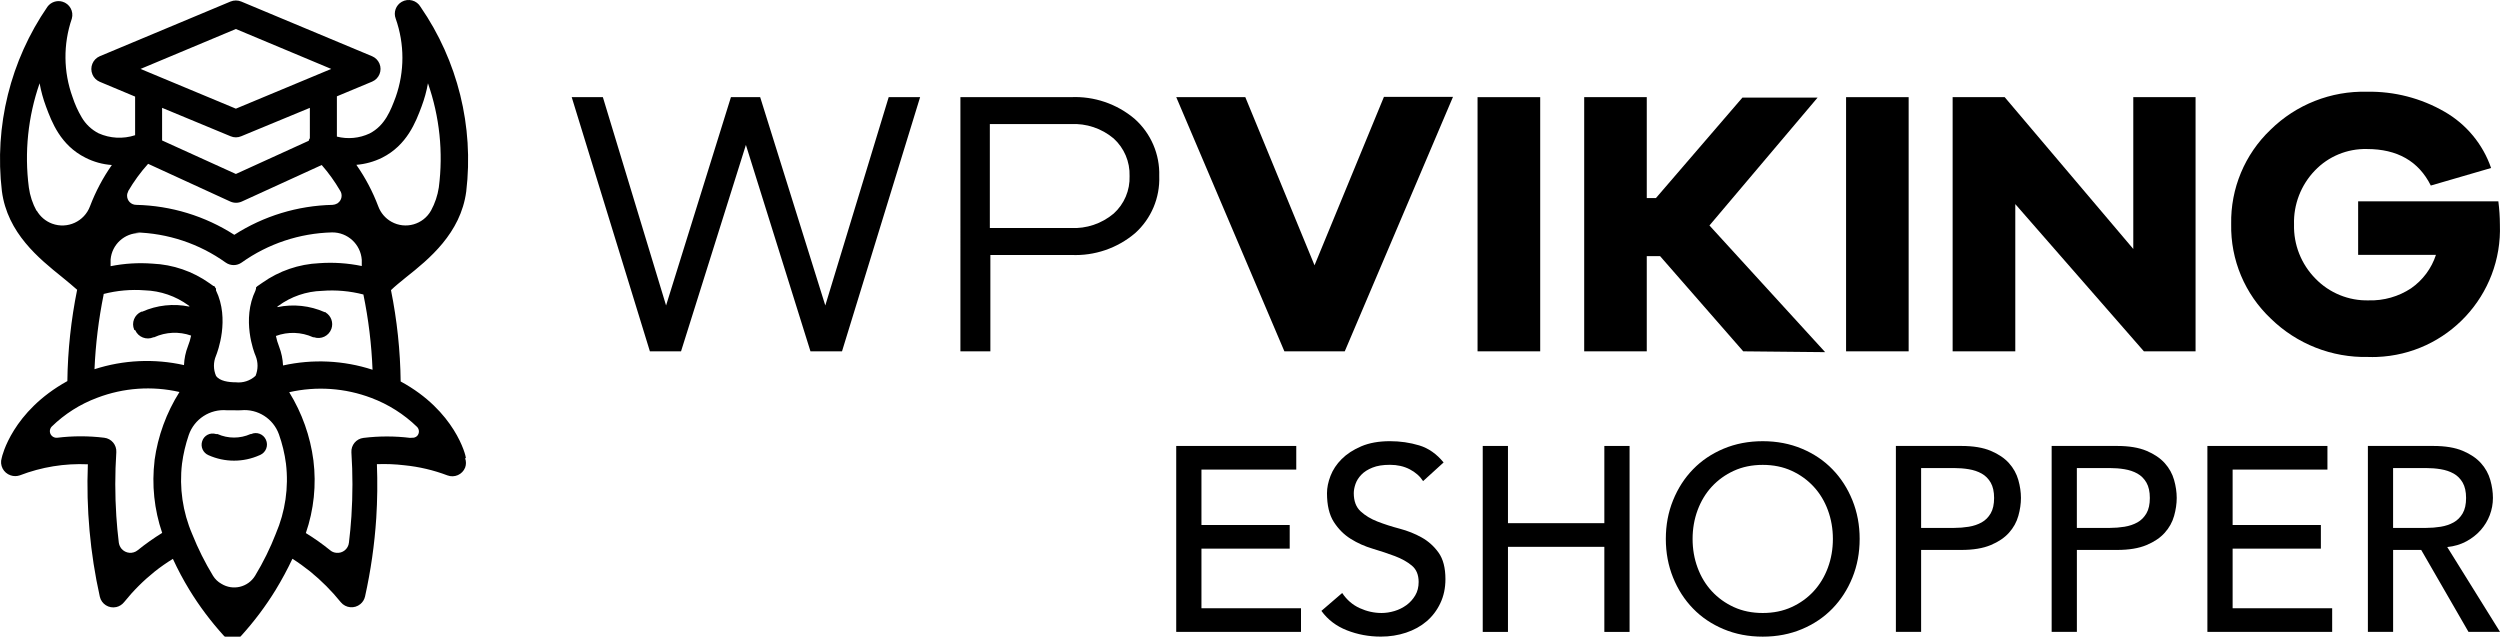
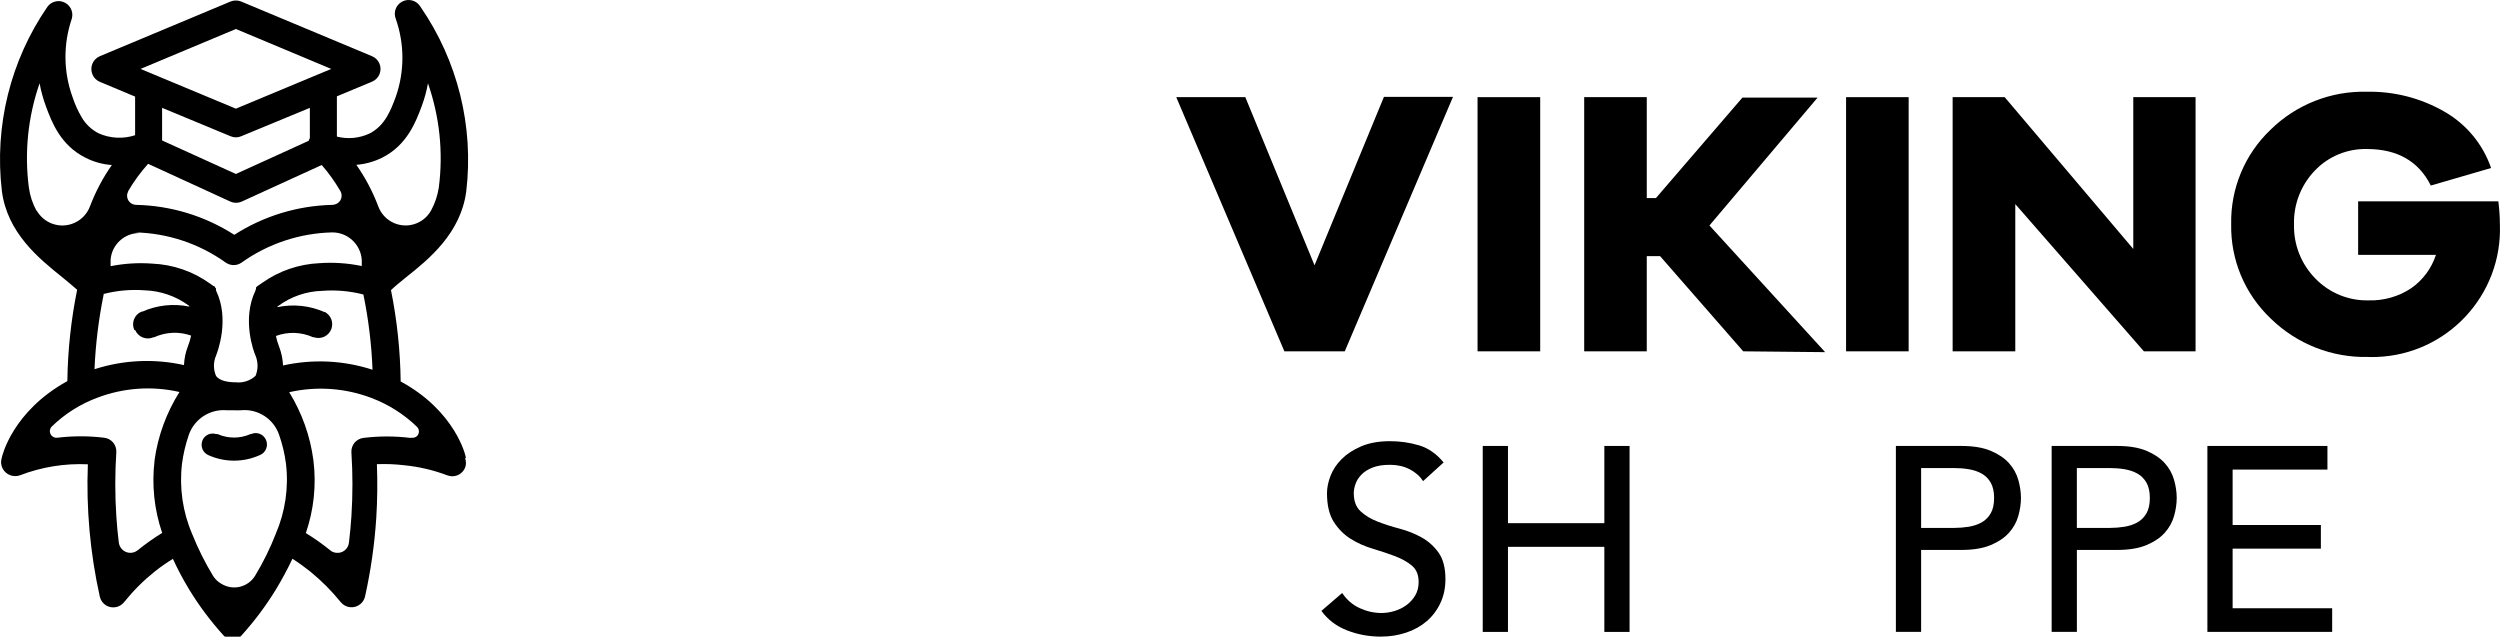
<svg xmlns="http://www.w3.org/2000/svg" id="uuid-7e18f77e-6d90-483b-92a2-e4eab48fa686" viewBox="0 0 940.51 239.51">
  <g id="uuid-7004ef61-a147-411b-ae6e-bb3e67ffb269">
    <g id="uuid-de19fe14-8341-4089-9cee-20d21dbfb5b3">
      <g id="uuid-c5b86be7-c576-49c3-a945-d02a92bb2ea1">
        <g id="uuid-e6f0fc0b-432b-48b1-9de2-7a0b806e40d3">
          <g id="uuid-de54a7bf-2efc-4a8b-8775-247fb34a4179">
            <path d="M175.26,172.23c0-.79-4.02-17.63-24.53-28.72-.14-11.54-1.36-23.05-3.64-34.36,1.44-1.41,3.44-3.02,5.6-4.78,8.69-6.87,20.62-16.6,22.71-32.33,2.91-24.47-3.2-49.15-17.18-69.44-1.43-2.48-4.6-3.34-7.09-1.91-2.21,1.27-3.17,3.96-2.26,6.34,3.36,9.53,3.36,19.92,0,29.45-1.89,5.05-4.02,10.75-9.83,13.74-3.84,1.8-8.19,2.22-12.3,1.17v-15.15l13.26-5.53c2.64-1.12,3.87-4.17,2.75-6.8-.53-1.24-1.51-2.22-2.75-2.75L90.73.57c-1.28-.52-2.71-.52-3.99,0l-49.2,20.58c-2.65,1.13-3.89,4.2-2.76,6.85,0,0,0,.01,0,.02.52,1.24,1.51,2.23,2.75,2.75l13.3,5.57v14.53c-4.51,1.48-9.41,1.22-13.74-.72-2.65-1.35-4.86-3.44-6.36-6.01-1.42-2.41-2.57-4.97-3.44-7.63-3.45-9.51-3.54-19.91-.27-29.48.79-2.76-.81-5.63-3.57-6.41-2.07-.59-4.28.16-5.57,1.88C3.91,22.77-2.2,47.45.71,71.9c2.06,15.81,13.98,25.36,22.68,32.37,2.13,1.72,4.16,3.44,5.63,4.74-2.29,11.31-3.53,22.82-3.68,34.36C4.66,154.78.78,171.54.64,172.3h0c-.86,2.73.65,5.64,3.37,6.53,1.11.38,2.32.38,3.44,0,8.15-3.14,16.87-4.56,25.6-4.16-.65,16.72.86,33.46,4.5,49.79.63,2.8,3.41,4.55,6.2,3.92,0,0,.01,0,.02,0,1.14-.27,2.15-.91,2.89-1.82,3.42-4.26,7.29-8.13,11.54-11.54,2.18-1.73,4.47-3.32,6.84-4.78,1.84,4.01,3.92,7.91,6.22,11.68,3.74,6.12,8.06,11.87,12.88,17.18h0l.21.21h0l.27.21h5.77l.24-.21h0l.21-.24h0c4.82-5.32,9.13-11.07,12.88-17.18,2.3-3.78,4.4-7.68,6.29-11.68,2.31,1.47,4.53,3.07,6.67,4.78,4.24,3.45,8.11,7.33,11.54,11.58,1.84,2.22,5.13,2.53,7.35.69.88-.72,1.49-1.72,1.75-2.82,2.16-9.73,3.58-19.61,4.23-29.55.42-6.75.5-13.52.24-20.27,3.44-.13,6.89,0,10.31.41,5.55.55,11,1.83,16.22,3.81,2.66,1.01,5.63-.31,6.67-2.95.4-1.11.4-2.33,0-3.44l.27-.21ZM143.75,59.33c9.38-4.71,12.68-13.47,14.84-19.24,1.07-2.84,1.88-5.77,2.41-8.76,4.39,12.56,5.79,25.97,4.09,39.17-.46,3.05-1.45,5.99-2.92,8.69-2.95,5.29-9.62,7.19-14.91,4.24-2.29-1.28-4.04-3.33-4.95-5.79h0c-2.09-5.53-4.86-10.79-8.25-15.63,3.37-.27,6.66-1.18,9.69-2.68ZM122.41,117.43h-.27c-5.58-2.47-11.79-3.13-17.76-1.89-.01-.08-.01-.16,0-.24l.31-.21c4.79-3.53,10.55-5.5,16.49-5.67,5.22-.41,10.47.06,15.53,1.37,1.92,9.33,3.07,18.8,3.44,28.31-10.88-3.54-22.51-4.09-33.67-1.61-.11-2.42-.61-4.81-1.48-7.08-.52-1.3-.92-2.65-1.2-4.02,4.54-1.69,9.57-1.51,13.98.48h.31c2.71.94,5.66-.5,6.6-3.21.79-2.29-.11-4.83-2.17-6.1l-.1-.14ZM88.74,10.91l35.87,15.02-35.87,14.95-35.87-14.95,35.87-15.02ZM116.57,40.57v11.41c-.15.22-.27.45-.38.69v.27l-27.45,12.51-27.76-12.61v-12.27l25.77,10.69c1.27.55,2.71.55,3.99,0l25.84-10.69ZM48.2,71.94c2.15-3.68,4.67-7.14,7.52-10.31l30.92,14.19c1.38.62,2.95.62,4.33,0l30.06-13.74c2.59,2.96,4.89,6.16,6.87,9.55,1.09,1.55.72,3.7-.84,4.79-.06.04-.13.09-.19.13h0c-.54.31-1.14.48-1.75.52h0c-13.13.28-25.92,4.18-36.97,11.27-11.03-7.08-23.8-10.98-36.9-11.27h0c-1.9,0-3.44-1.54-3.44-3.44,0-.59.16-1.17.45-1.68h-.07ZM50.88,87.43h0c12.22.28,24.07,4.23,34.02,11.34.88.62,1.94.96,3.02.96h0c1.07,0,2.11-.34,2.99-.96,9.95-7.09,21.8-11.04,34.02-11.34h0c5.86-.05,10.75,4.46,11.17,10.31v2.34c-5.25-1.09-10.63-1.45-15.98-1.07-7.69.35-15.12,2.9-21.41,7.35l-1.55,1.07h0l-.27.17h0l-.24.21-.17.17-.17.17v.62h0c-.05.1-.11.19-.17.27h0v.21h0c-5.29,10.89-.62,23.23,0,24.57,1,2.42,1,5.14,0,7.56-2.01,1.86-4.73,2.75-7.46,2.44-2.65,0-6.08-.45-7.42-2.44-1.03-2.41-1.03-5.14,0-7.56.58-1.44,5.26-13.74,0-24.57h0v-.21h0v-.27h0v-.24l-.17-.17-.17-.21v-.17l-.17-.17-.21-.21h-.24l-1.51-1.07c-6.28-4.46-13.71-7.01-21.41-7.35-5.28-.4-10.58-.08-15.77.96v-2.51c.48-5.64,5.2-9.97,10.86-9.96l-1.58-.24ZM50.88,124.23c1.15,2.62,4.21,3.81,6.84,2.66.01,0,.02-.01.03-.02h.27c4.37-2,9.35-2.22,13.88-.62-.28,1.37-.68,2.72-1.2,4.02-.88,2.26-1.38,4.65-1.48,7.08-11.16-2.5-22.79-1.97-33.67,1.55.41-9.43,1.56-18.82,3.44-28.07v-.24c5.04-1.3,10.27-1.76,15.46-1.37,5.93.19,11.67,2.17,16.46,5.67l.31.21v.24c-5.97-1.23-12.17-.56-17.73,1.92h-.31c-2.61,1.13-3.82,4.16-2.69,6.77.01.03.03.06.04.1h0l.34.1ZM13.77,79.36c-1.51-2.75-2.5-5.75-2.92-8.86-1.71-13.19-.32-26.61,4.05-39.17.54,2.99,1.35,5.92,2.41,8.76,2.16,5.81,5.43,14.53,14.84,19.24h0c3.09,1.58,6.47,2.51,9.93,2.75-3.37,4.81-6.12,10.01-8.21,15.5h0c-2.13,5.75-8.51,8.68-14.26,6.56-2.46-.91-4.51-2.66-5.81-4.94l-.03.17ZM58.16,173.16c-1.12,9.2-.15,18.54,2.85,27.32-3.19,1.97-6.25,4.14-9.17,6.49h0c-1.85,1.54-4.6,1.29-6.15-.56-.02-.03-.05-.06-.07-.09-.5-.65-.82-1.42-.93-2.23-.41-3.44-.72-6.63-.93-9.93-.52-8.01-.52-16.04,0-24.05.16-2.73-1.82-5.11-4.54-5.43-5.88-.72-11.82-.72-17.7,0h0c-1.36.14-2.59-.84-2.75-2.2-.07-.72.17-1.43.65-1.96,4.9-4.79,10.75-8.5,17.18-10.89,9.87-3.76,20.63-4.52,30.92-2.16-4.92,7.8-8.12,16.56-9.38,25.7ZM103.82,200.65h0c-2.15,5.54-4.79,10.89-7.87,15.98h0c-2.67,4.33-8.35,5.67-12.67,2.99,0,0,0,0,0,0-1.28-.71-2.36-1.74-3.13-2.99h0c-3.04-5-5.66-10.24-7.83-15.67h0c-3.59-8.34-4.92-17.48-3.85-26.49.48-3.68,1.34-7.31,2.54-10.82,2.08-6.02,7.98-9.85,14.33-9.31h2.68c.88.05,1.76.05,2.65,0,6.26-.61,12.13,3.12,14.26,9.04,1.27,3.57,2.16,7.27,2.65,11.03,1.07,8.97-.25,18.06-3.81,26.35l.07-.1ZM154.37,164.74h0c-5.85-.72-11.77-.72-17.63,0-2.73.32-4.72,2.73-4.54,5.46.52,8.01.52,16.04,0,24.05-.24,3.44-.52,6.6-.93,9.9-.25,2.36-2.36,4.07-4.72,3.82-.03,0-.06,0-.09-.01h0c-.82-.08-1.6-.4-2.23-.93h0c-2.91-2.36-5.98-4.53-9.17-6.49,3.02-8.77,3.99-18.11,2.85-27.32-1.18-9.1-4.29-17.85-9.11-25.67,10.3-2.34,21.05-1.59,30.92,2.16,6.41,2.41,12.26,6.12,17.18,10.89.93.96.93,2.48,0,3.44-.53.48-1.24.72-1.96.65l-.58.03Z" />
            <path d="M97.67,171.24h0c-6.12,2.75-13.12,2.75-19.24,0h0c-2.04-.87-3.07-3.15-2.37-5.26.68-2.17,3-3.38,5.17-2.7.02,0,.04.01.05.02h.58c3.94,1.75,8.43,1.75,12.37,0h.24c2.11-.96,4.59-.02,5.55,2.09,0,.01.01.03.02.04.99,2.16.05,4.71-2.11,5.7-.09.04-.17.08-.26.11Z" />
          </g>
        </g>
-         <path d="M316.75,132.17h-11.85l-24.29-77.65-24.4,77.65h-11.72l-29.41-95.62h11.72l23.78,78.37,24.4-78.37h11l24.5,78.37,23.85-78.37h11.82l-29.38,95.62Z" />
-         <path d="M402.82,36.55c8.76-.42,17.36,2.51,24.05,8.18,6.11,5.45,9.5,13.32,9.24,21.51.31,8.15-3.01,16.02-9.07,21.47-6.69,5.68-15.28,8.62-24.05,8.21h-30.41v36.25h-11.27V36.55h41.51ZM402.82,85.78c5.88.3,11.65-1.64,16.15-5.43,3.98-3.59,6.17-8.76,5.98-14.12.17-5.37-2.02-10.55-6.01-14.16-4.51-3.78-10.28-5.71-16.15-5.39h-30.41v39.1h30.44Z" />
        <path d="M505.9,132.17h-22.71l-40.68-95.62h25.98l26.04,63.26,26.11-63.36h25.98l-40.72,95.73Z" />
        <path d="M555.86,132.17V36.55h23.57v95.62h-23.57Z" />
        <path d="M655.81,132.17l-31.27-35.8h-5.02v35.8h-23.54V36.55h23.54v37.97h3.44l32.54-37.8h28.28l-40.68,48.1,43.53,47.66-30.82-.31Z" />
        <path d="M694.5,132.17V36.55h23.54v95.62h-23.54Z" />
        <path d="M825.99,132.17h-19.45l-48.38-55.39v55.39h-23.57V36.55h19.58l48.38,57.11v-57.11h23.43v95.62Z" />
        <path d="M939.89,75.75c.37,2.89.57,5.81.58,8.73.96,26.55-19.78,48.85-46.33,49.81-1.07.04-2.14.04-3.22,0-13.65.32-26.86-4.88-36.63-14.43-9.77-9.22-15.18-22.13-14.91-35.56-.26-13.37,5.1-26.23,14.77-35.46,9.67-9.52,22.79-14.69,36.35-14.33,10.2-.19,20.26,2.4,29.1,7.49,8.23,4.7,14.47,12.24,17.56,21.2l-22.68,6.6c-4.58-9.16-12.6-13.74-24.05-13.74-7.38-.17-14.49,2.77-19.58,8.11-5.22,5.43-8.05,12.74-7.83,20.27-.2,7.61,2.72,14.97,8.07,20.38,5.24,5.41,12.5,8.37,20.03,8.18,5.65.16,11.22-1.42,15.94-4.54,4.4-3.06,7.69-7.48,9.35-12.58h-29.27v-20.13h52.74Z" />
      </g>
    </g>
-     <path d="M442.5,167.77h45.16v8.89h-35.67v20.85h33.2v8.89h-33.2v22.43h37.45v8.89h-46.94v-69.96Z" />
    <path d="M504.95,223.1c1.71,2.57,3.9,4.46,6.57,5.68,2.67,1.22,5.42,1.83,8.25,1.83,1.58,0,3.19-.25,4.84-.74,1.65-.49,3.14-1.24,4.5-2.22,1.35-.99,2.45-2.21,3.31-3.66.86-1.45,1.28-3.13,1.28-5.04,0-2.7-.86-4.76-2.57-6.18-1.71-1.42-3.84-2.6-6.37-3.56-2.54-.95-5.3-1.88-8.3-2.77-3-.89-5.77-2.12-8.3-3.71-2.54-1.58-4.66-3.71-6.37-6.37-1.71-2.67-2.57-6.28-2.57-10.82,0-2.04.44-4.21,1.33-6.52.89-2.3,2.29-4.41,4.2-6.32s4.36-3.51,7.36-4.79c3-1.28,6.6-1.93,10.82-1.93,3.82,0,7.47.53,10.97,1.58,3.49,1.05,6.55,3.2,9.19,6.42l-7.71,7.02c-1.19-1.84-2.87-3.32-5.04-4.45-2.17-1.12-4.64-1.68-7.41-1.68s-4.83.35-6.57,1.04c-1.75.69-3.15,1.58-4.2,2.67-1.05,1.09-1.79,2.26-2.22,3.51-.43,1.25-.64,2.41-.64,3.46,0,2.97.86,5.24,2.57,6.82,1.71,1.58,3.84,2.87,6.37,3.85,2.54.99,5.3,1.88,8.3,2.67,3,.79,5.76,1.89,8.3,3.31,2.54,1.42,4.66,3.33,6.37,5.73,1.71,2.4,2.57,5.71,2.57,9.93,0,3.36-.64,6.39-1.93,9.09-1.28,2.7-3.01,4.97-5.19,6.82-2.17,1.85-4.74,3.26-7.71,4.25-2.97.99-6.13,1.48-9.49,1.48-4.48,0-8.73-.79-12.75-2.37-4.02-1.58-7.21-4.02-9.59-7.31l7.81-6.72Z" />
    <path d="M557.81,167.77h9.49v29.05h36.26v-29.05h9.49v69.96h-9.49v-32.01h-36.26v32.01h-9.49v-69.96Z" />
-     <path d="M663.15,239.51c-5.34,0-10.24-.94-14.72-2.82-4.48-1.88-8.32-4.46-11.51-7.76-3.2-3.29-5.7-7.18-7.51-11.66-1.81-4.48-2.72-9.32-2.72-14.53s.9-10.04,2.72-14.52c1.81-4.48,4.31-8.37,7.51-11.66,3.19-3.29,7.03-5.88,11.51-7.76,4.48-1.88,9.39-2.82,14.72-2.82s10.24.94,14.72,2.82c4.48,1.88,8.32,4.46,11.51,7.76,3.2,3.29,5.7,7.18,7.51,11.66,1.81,4.48,2.72,9.32,2.72,14.52s-.91,10.05-2.72,14.53c-1.81,4.48-4.32,8.37-7.51,11.66-3.2,3.3-7.03,5.88-11.51,7.76-4.48,1.88-9.39,2.82-14.72,2.82ZM663.15,230.61c4.02,0,7.64-.74,10.87-2.22s5.99-3.47,8.3-5.98c2.3-2.5,4.08-5.45,5.34-8.84,1.25-3.39,1.88-7,1.88-10.82s-.63-7.43-1.88-10.82c-1.25-3.39-3.03-6.34-5.34-8.84-2.31-2.5-5.07-4.5-8.3-5.98s-6.85-2.22-10.87-2.22-7.64.74-10.87,2.22-5.99,3.48-8.3,5.98c-2.31,2.5-4.08,5.45-5.34,8.84-1.25,3.39-1.88,7-1.88,10.82s.62,7.43,1.88,10.82c1.25,3.39,3.03,6.34,5.34,8.84,2.31,2.5,5.07,4.5,8.3,5.98s6.85,2.22,10.87,2.22Z" />
    <path d="M713.24,167.77h24.61c4.48,0,8.17.61,11.07,1.83,2.9,1.22,5.19,2.77,6.87,4.64,1.68,1.88,2.85,3.99,3.51,6.32.66,2.34.99,4.59.99,6.77s-.33,4.43-.99,6.77c-.66,2.34-1.83,4.45-3.51,6.32-1.68,1.88-3.97,3.43-6.87,4.64-2.9,1.22-6.59,1.83-11.07,1.83h-15.12v30.83h-9.49v-69.96ZM722.73,198.6h12.45c1.84,0,3.67-.15,5.48-.44,1.81-.3,3.42-.84,4.84-1.63,1.42-.79,2.55-1.93,3.41-3.41.86-1.48,1.28-3.41,1.28-5.78s-.43-4.3-1.28-5.78c-.86-1.48-1.99-2.62-3.41-3.41-1.42-.79-3.03-1.33-4.84-1.63-1.81-.3-3.64-.44-5.48-.44h-12.45v22.53Z" />
    <path d="M771.84,167.77h24.61c4.48,0,8.17.61,11.07,1.83,2.9,1.22,5.19,2.77,6.87,4.64,1.68,1.88,2.85,3.99,3.51,6.32.66,2.34.99,4.59.99,6.77s-.33,4.43-.99,6.77c-.66,2.34-1.83,4.45-3.51,6.32-1.68,1.88-3.97,3.43-6.87,4.64-2.9,1.22-6.59,1.83-11.07,1.83h-15.12v30.83h-9.49v-69.96ZM781.32,198.6h12.45c1.84,0,3.67-.15,5.48-.44,1.81-.3,3.42-.84,4.84-1.63,1.42-.79,2.55-1.93,3.41-3.41.86-1.48,1.28-3.41,1.28-5.78s-.43-4.3-1.28-5.78c-.86-1.48-1.99-2.62-3.41-3.41-1.42-.79-3.03-1.33-4.84-1.63-1.81-.3-3.64-.44-5.48-.44h-12.45v22.53Z" />
    <path d="M830.43,167.77h45.16v8.89h-35.67v20.85h33.2v8.89h-33.2v22.43h37.45v8.89h-46.94v-69.96Z" />
-     <path d="M890.8,167.77h24.61c4.48,0,8.17.61,11.07,1.83,2.9,1.22,5.19,2.77,6.87,4.64,1.68,1.88,2.85,3.99,3.51,6.32.66,2.34.99,4.59.99,6.77s-.4,4.4-1.19,6.47c-.79,2.08-1.93,3.95-3.41,5.63-1.48,1.68-3.3,3.1-5.43,4.25-2.14,1.15-4.53,1.86-7.16,2.12l19.86,31.92h-11.86l-17.79-30.83h-10.57v30.83h-9.49v-69.96ZM900.29,198.6h12.45c1.84,0,3.67-.15,5.48-.44,1.81-.3,3.42-.84,4.84-1.63,1.42-.79,2.55-1.93,3.41-3.41.86-1.48,1.28-3.41,1.28-5.78s-.43-4.3-1.28-5.78c-.86-1.48-1.99-2.62-3.41-3.41-1.42-.79-3.03-1.33-4.84-1.63-1.81-.3-3.64-.44-5.48-.44h-12.45v22.53Z" />
  </g>
</svg>